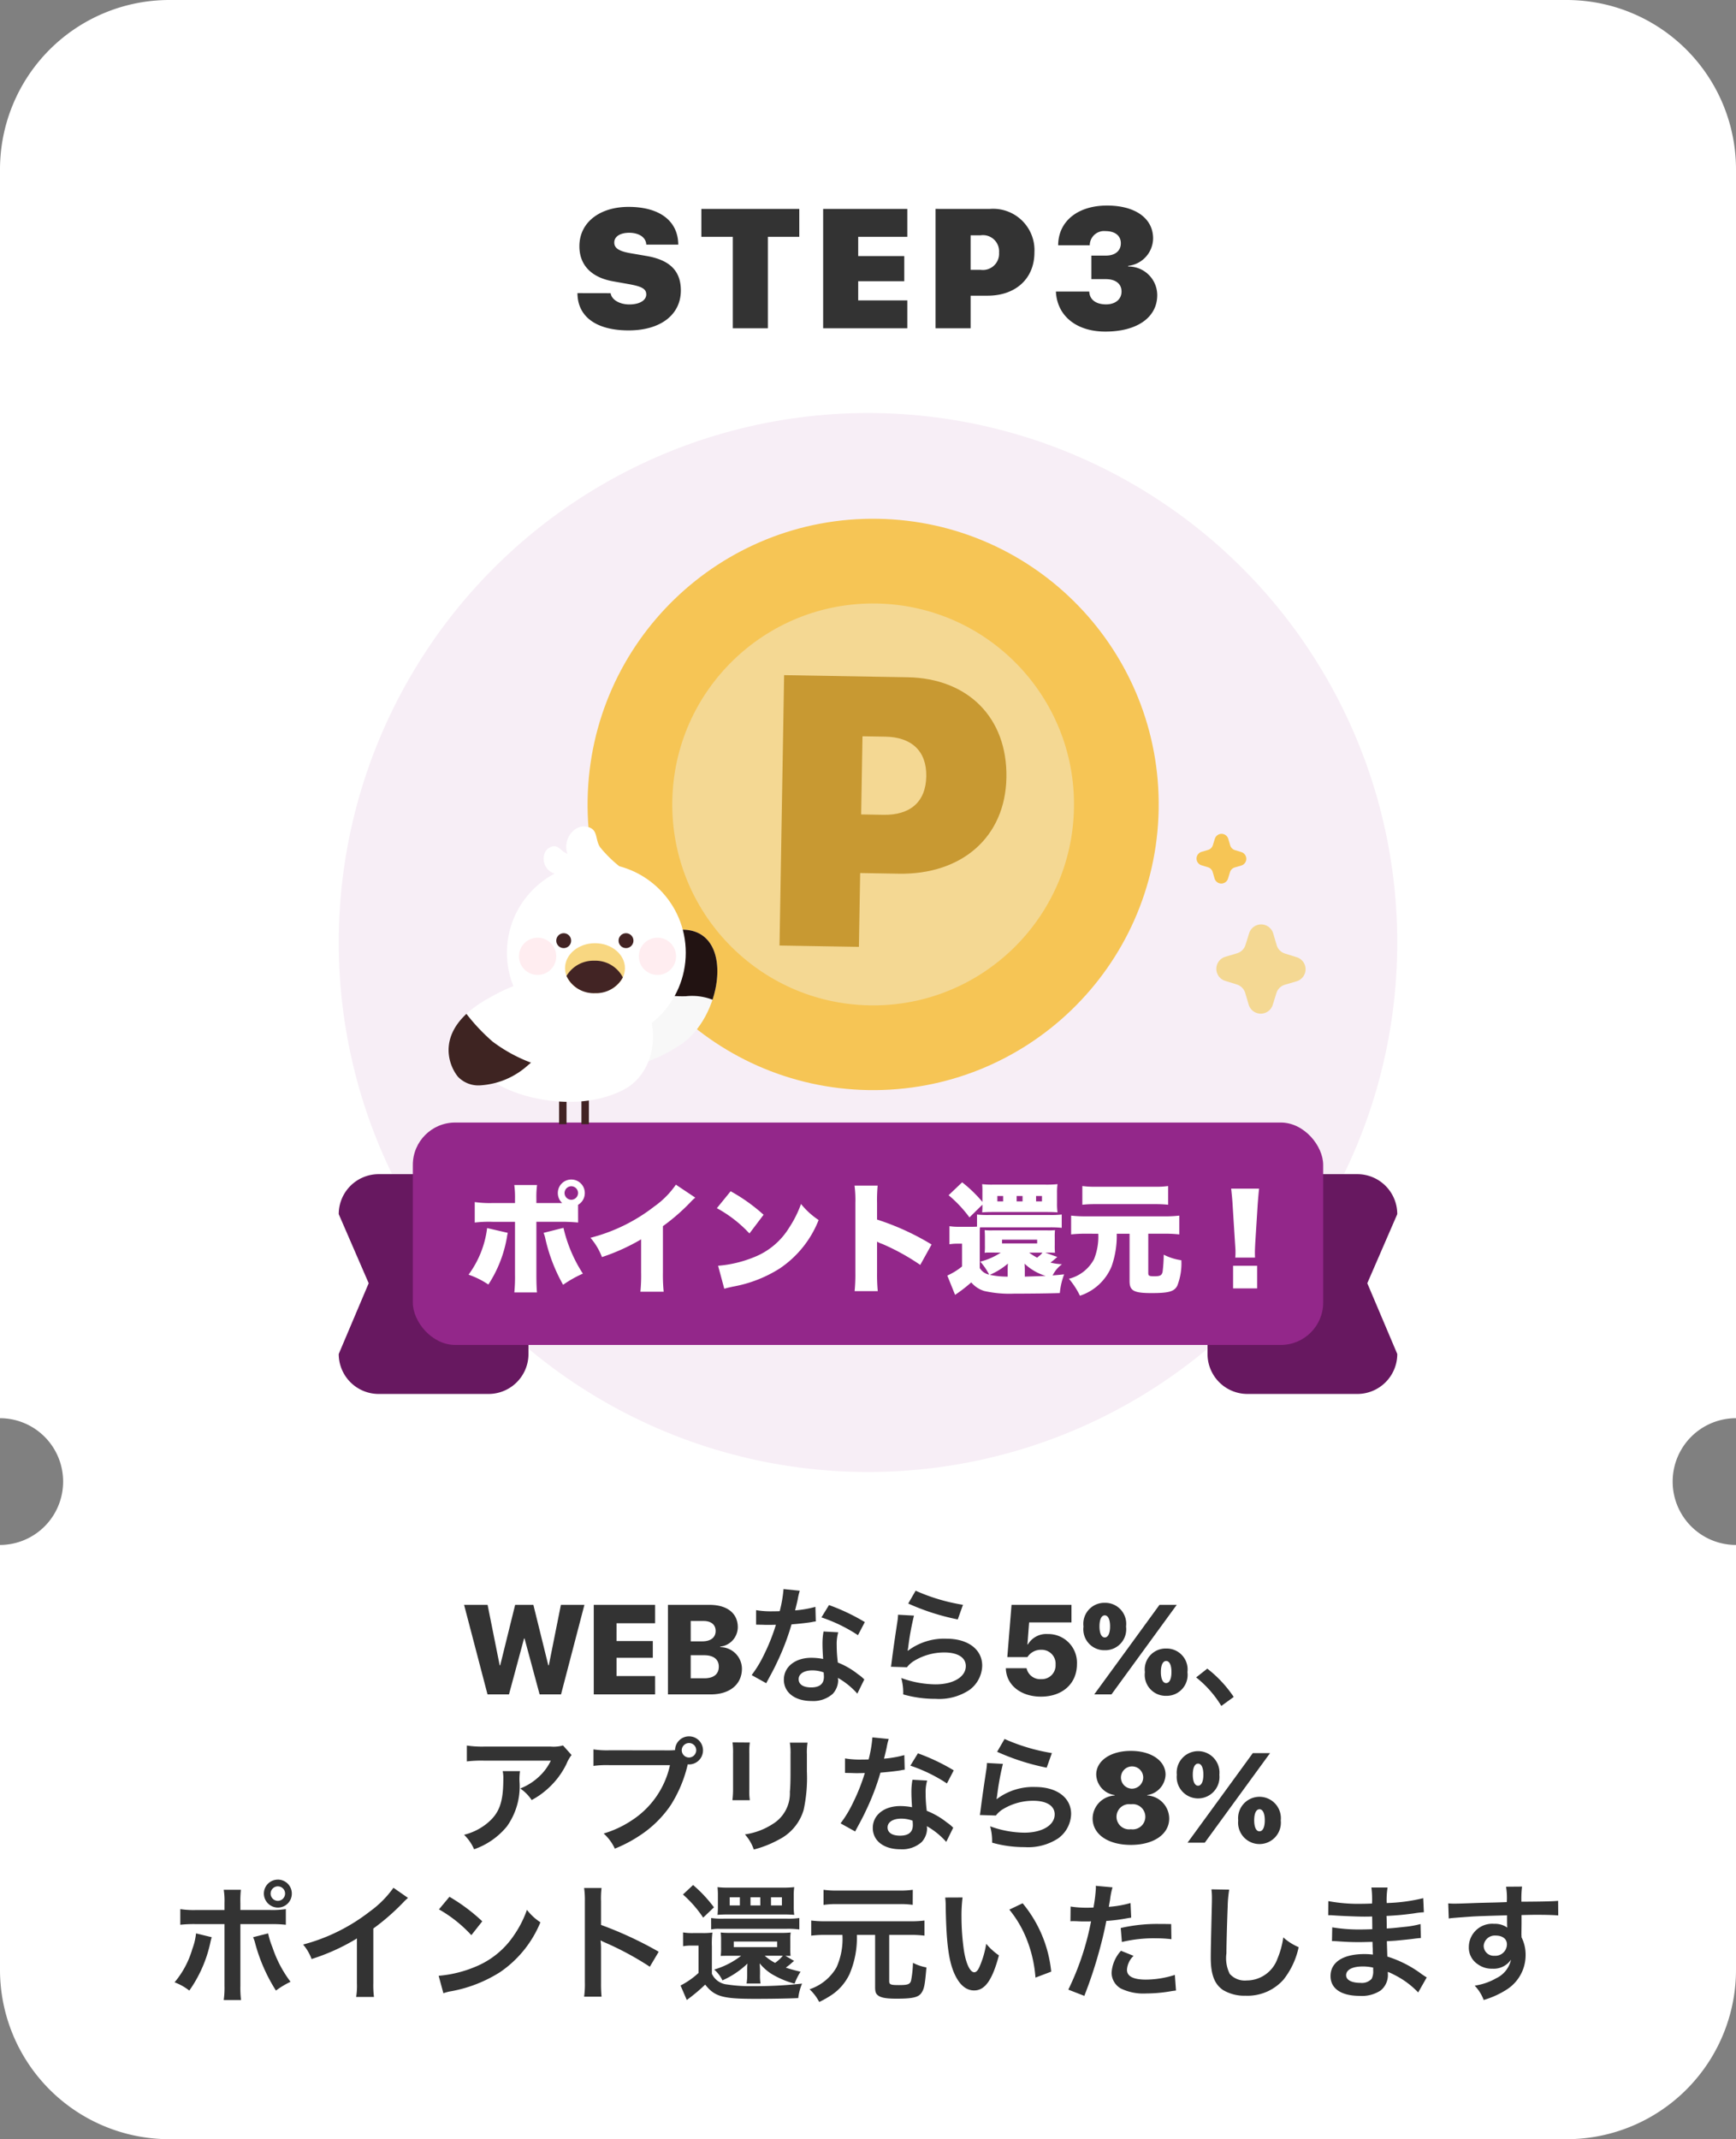
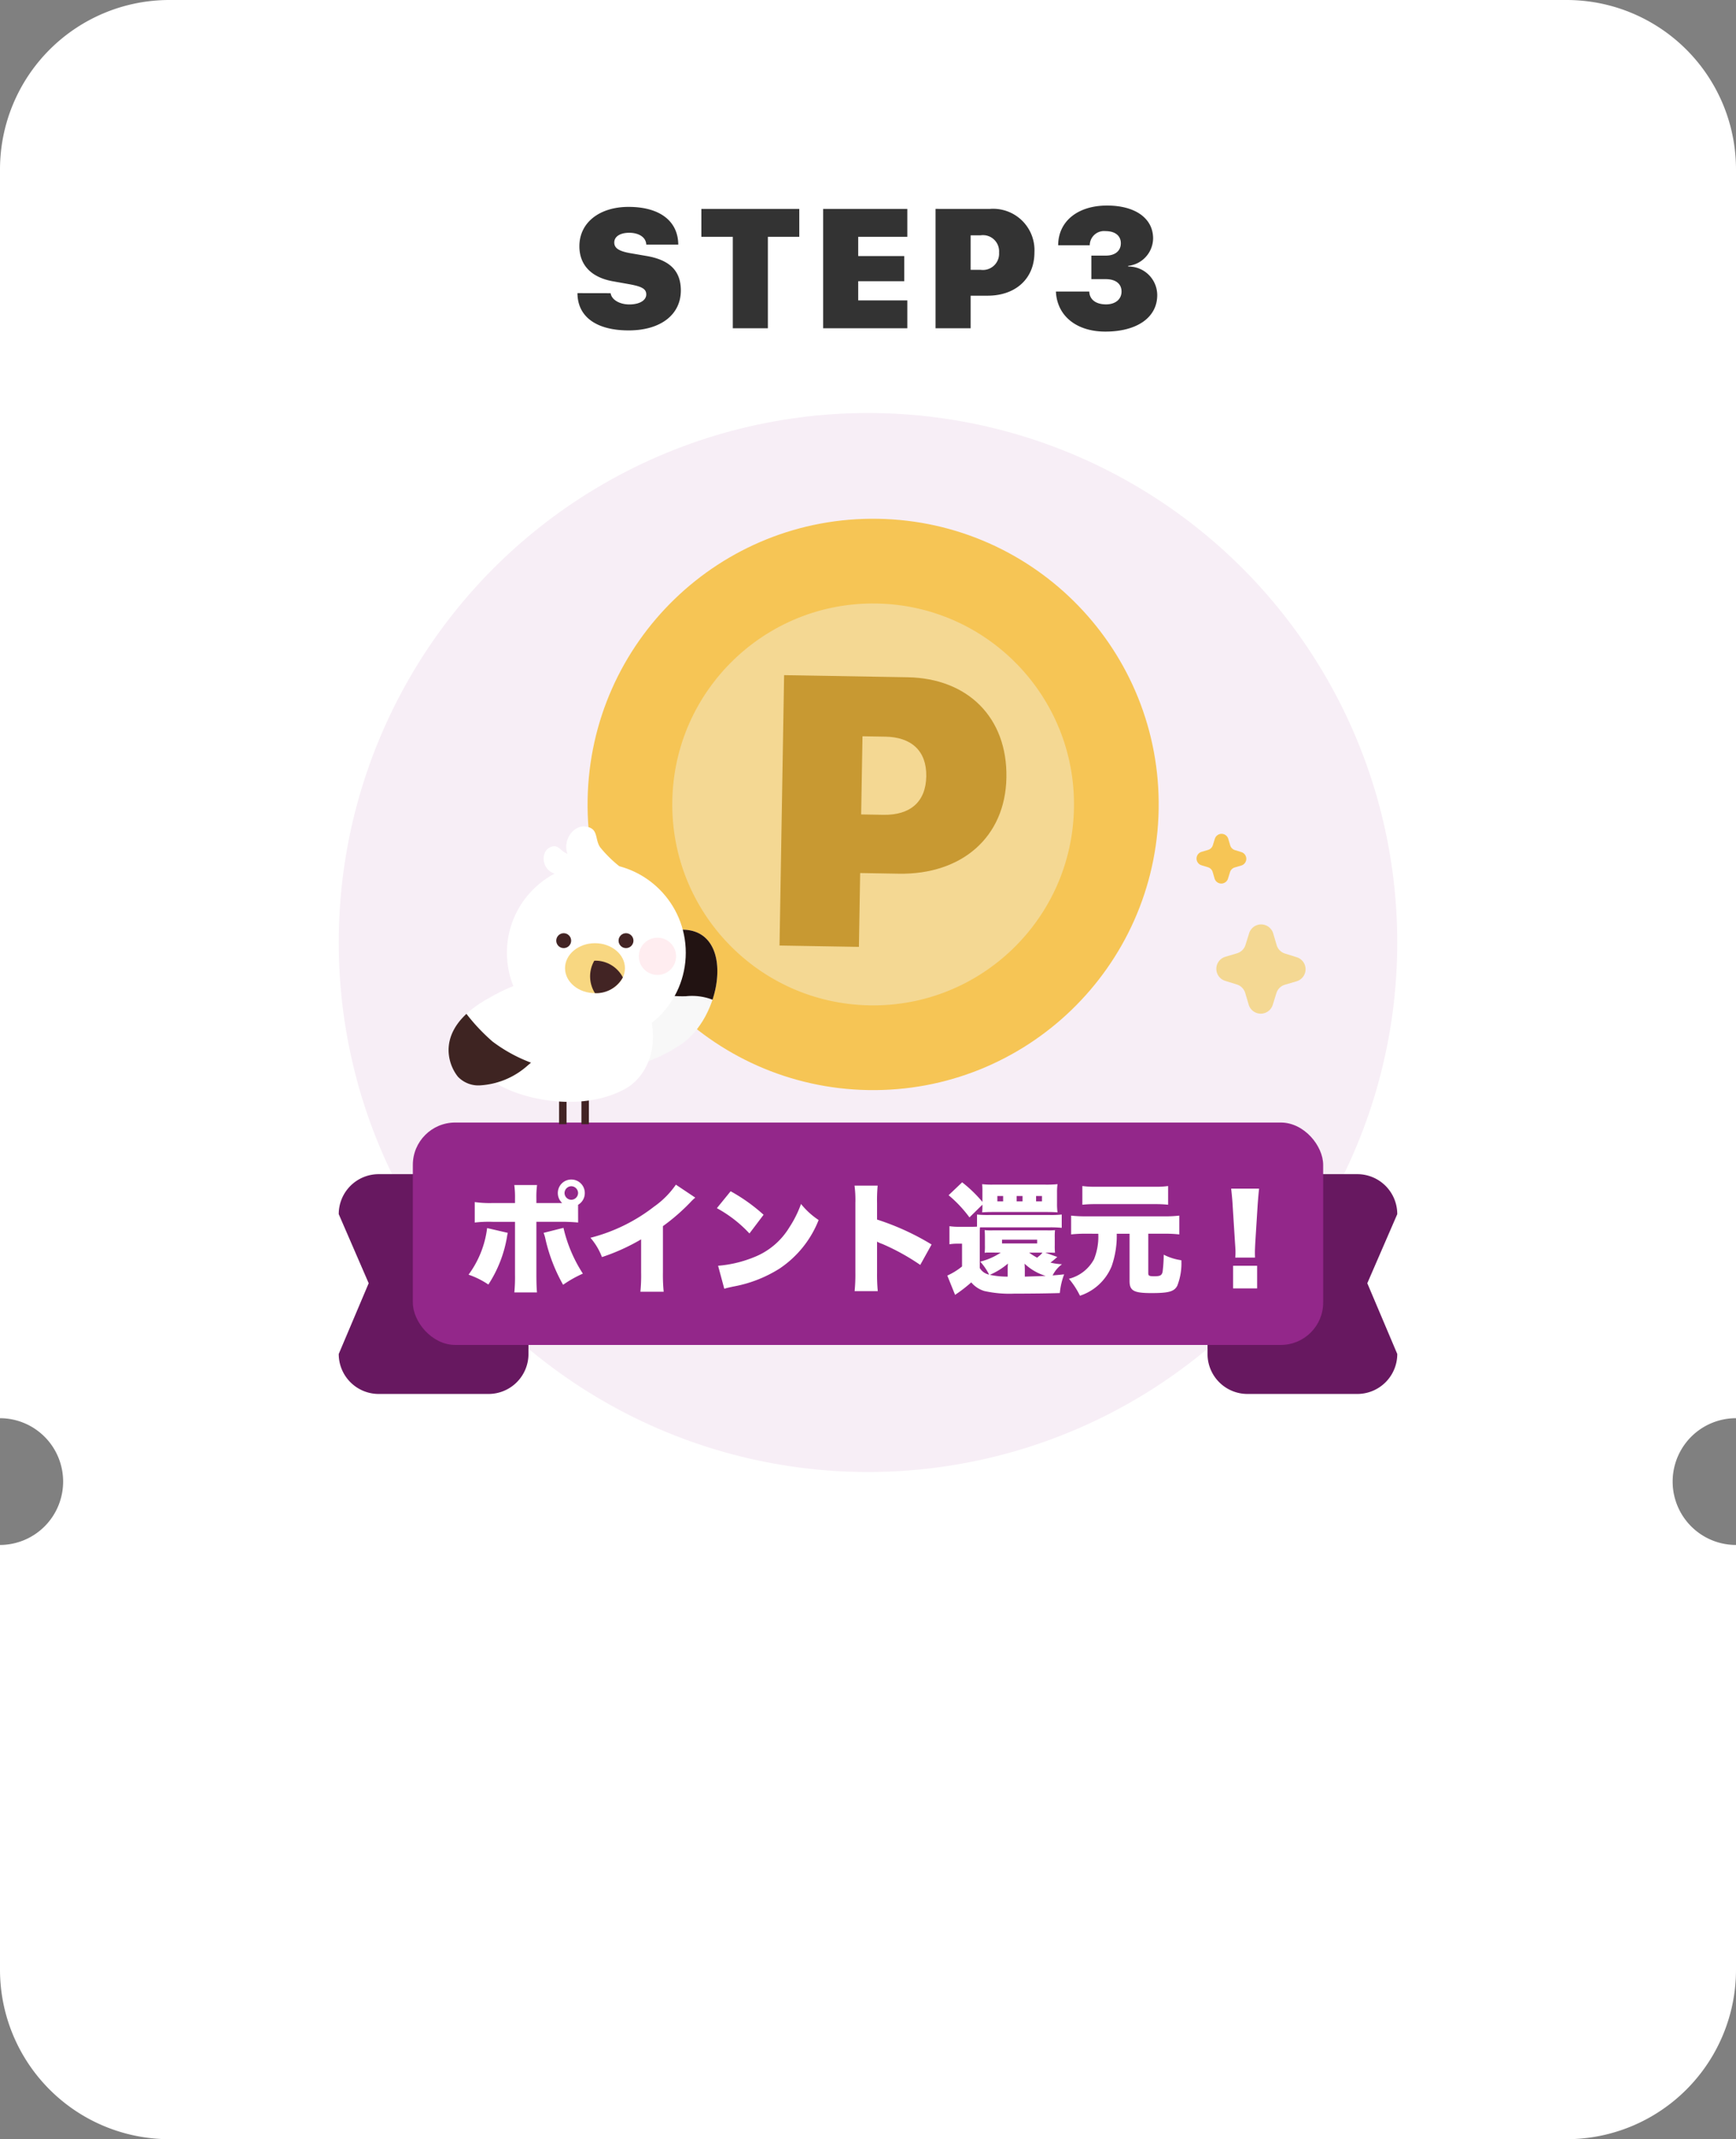
<svg xmlns="http://www.w3.org/2000/svg" width="164" height="202" viewBox="0 0 164 202">
  <rect x="0" y="0" width="164" height="202" fill="#808080" stroke="none" />
  <g transform="translate(-5759 -247)">
    <path d="M148,202H16A16,16,0,0,1,0,186V145.888A5.981,5.981,0,0,0,5.963,139.9,5.981,5.981,0,0,0,0,133.918V16A16,16,0,0,1,16,0H148a16,16,0,0,1,16,16V133.918a5.985,5.985,0,0,0,0,11.97V186a16,16,0,0,1-16,16Z" transform="translate(5759 247)" fill="#fff" />
    <circle cx="50" cy="50" r="50" transform="translate(5791 286)" fill="#f7eef6" />
    <path d="M-27.447-3.32C-27.439-1.07-25.635.2-22.611.2c3,0,4.93-1.469,4.93-3.773,0-1.828-1.023-2.867-3.211-3.25l-1.547-.266c-1.07-.187-1.531-.469-1.531-1.008,0-.562.547-.922,1.414-.922.891,0,1.586.414,1.609,1.117h3.023c-.016-2.187-1.7-3.562-4.7-3.562-2.687,0-4.641,1.438-4.641,3.719,0,1.766,1.125,2.953,3.2,3.313l1.492.266c1.211.219,1.625.445,1.625.969,0,.547-.609.945-1.6.945-.891,0-1.672-.422-1.766-1.062ZM-9.46,0V-8.641h2.969v-2.633h-9.25v2.633h2.969V0ZM3.715-2.633H-.926V-4.445H3.426V-6.82H-.926v-1.82H3.715v-2.633H-4.238V0H3.715Zm2.667-8.641V0H9.694V-3.078H11.3c2.633,0,4.422-1.6,4.422-4.086a3.906,3.906,0,0,0-4.2-4.109ZM9.694-8.781h.953a1.525,1.525,0,0,1,1.734,1.625,1.534,1.534,0,0,1-1.758,1.633h-.93ZM21.1-4.641h1.359c.938,0,1.492.438,1.492,1.172s-.586,1.211-1.461,1.211c-.969,0-1.562-.461-1.586-1.211H17.752c.109,2.3,1.938,3.781,4.672,3.781,2.992,0,4.9-1.336,4.9-3.445a2.709,2.709,0,0,0-2.742-2.7v-.062a2.646,2.646,0,0,0,2.352-2.586c0-1.906-1.687-3.109-4.352-3.109-2.773,0-4.609,1.492-4.617,3.75h2.984a1.351,1.351,0,0,1,1.492-1.336c.906,0,1.445.438,1.445,1.148s-.539,1.164-1.406,1.164H21.1Z" transform="translate(5841 278)" fill="#333" />
-     <path d="M-32.493-5.279h.047L-31.022,0H-29l2.209-8.455h-2.221l-1.143,5.713H-30.2l-1.412-5.713h-1.723l-1.412,5.713h-.047l-1.143-5.713h-2.221L-35.944,0h2.027Zm12.381,3.545h-3.645V-3.457h3.428V-5.039h-3.428V-6.721h3.645V-8.455h-5.795V0h5.795ZM-14.862,0c1.811,0,2.953-.955,2.953-2.437a2.058,2.058,0,0,0-2.045-2.027v-.047A1.864,1.864,0,0,0-12.3-6.346c0-1.307-1-2.109-2.666-2.109H-18.9V0Zm-1.887-6.932h1.213c.721,0,1.143.352,1.143.943,0,.609-.469.979-1.248.979h-1.107Zm0,5.408V-3.7h1.266c.885,0,1.389.387,1.389,1.078,0,.715-.492,1.1-1.377,1.1ZM-7.98-9.948A12.259,12.259,0,0,1-8.34-7.86c-.264.012-.468.012-.612.012a8.332,8.332,0,0,1-1.62-.108v1.368l.636.012c.252.012.324.012.48.012s.216,0,.756-.012A18.461,18.461,0,0,1-9.828-3.744a10.923,10.923,0,0,1-1.164,1.92l1.38.768c.072-.144.072-.144.228-.432.456-.84.564-1.056.84-1.644a23.034,23.034,0,0,0,1.32-3.48c.744-.06,1.476-.144,1.908-.216a2.34,2.34,0,0,1,.384-.06l-.036-1.38a10.293,10.293,0,0,1-1.92.336c.132-.528.192-.768.252-1.056a6.007,6.007,0,0,1,.192-.8ZM-.3-6.828A18.943,18.943,0,0,0-3.684-8.436L-4.4-7.272A14.687,14.687,0,0,1-.948-5.592ZM-.348-1.416a2.149,2.149,0,0,1-.18-.168,4.425,4.425,0,0,0-.42-.324,7.5,7.5,0,0,0-1.9-1.1,12.741,12.741,0,0,1-.108-1.644,4,4,0,0,1,.144-1.212L-4.2-5.94a6.365,6.365,0,0,0-.1,1.212c0,.36.024.828.06,1.38a5.96,5.96,0,0,0-1.116-.108c-1.524,0-2.592.852-2.592,2.064S-6.912.624-5.328.624A2.77,2.77,0,0,0-3.336-.048,1.918,1.918,0,0,0-2.82-1.32c0-.048-.012-.132-.024-.24A7.258,7.258,0,0,1-1.008-.072Zm-3.84-.66s.024.288.024.408C-4.164-1-4.56-.66-5.376-.66c-.744,0-1.176-.288-1.176-.78s.5-.828,1.284-.828A3.025,3.025,0,0,1-4.188-2.076ZM3.8-8.58a21.72,21.72,0,0,0,4.68,1.5l.492-1.38A18,18,0,0,1,4.5-9.792Zm-.96,1.056a4.9,4.9,0,0,1-.072.7c-.216,1.416-.408,2.748-.5,3.492-.06.456-.06.5-.1.72l1.512.048a2.612,2.612,0,0,1,.54-.516A5.461,5.461,0,0,1,7.212-3.96c1.272,0,2.028.48,2.028,1.284,0,1.02-1.176,1.728-2.868,1.728a9.687,9.687,0,0,1-3.228-.6A5.325,5.325,0,0,1,3.324,0a11.034,11.034,0,0,0,3.06.42A5.184,5.184,0,0,0,9.552-.4a2.922,2.922,0,0,0,1.236-2.316c0-1.536-1.344-2.544-3.384-2.544a5.687,5.687,0,0,0-3.636,1.14L3.744-4.14c.036-.18.036-.18.06-.348a25.392,25.392,0,0,1,.54-2.952ZM16.339.211c2.033,0,3.4-1.23,3.4-3.07A2.708,2.708,0,0,0,16.978-5.7a2.012,2.012,0,0,0-1.875.984h-.041L15.22-6.8h4V-8.455h-5.66l-.4,4.934h1.9a1.5,1.5,0,0,1,1.307-.691,1.312,1.312,0,0,1,1.354,1.406,1.3,1.3,0,0,1-1.359,1.365,1.316,1.316,0,0,1-1.383-1.031H13.022C13.052-.9,14.423.211,16.339.211ZM24.378-6.41a1.982,1.982,0,0,0-2.01-2.238,1.982,1.982,0,0,0-2.01,2.238,1.979,1.979,0,0,0,2.01,2.238A1.979,1.979,0,0,0,24.378-6.41Zm-2.01,1.031c-.311,0-.5-.387-.5-1.043s.188-1.043.5-1.043.5.387.5,1.043S22.679-5.379,22.368-5.379ZM23,0l2.965-4.066,3.2-4.389H27.536L24.665-4.512,21.372,0Zm7.178-2.1a1.977,1.977,0,0,0-2.01-2.232A1.977,1.977,0,0,0,26.159-2.1,1.979,1.979,0,0,0,28.169.135,1.979,1.979,0,0,0,30.179-2.1Zm-2.01,1.031c-.311,0-.5-.387-.5-1.043s.188-1.043.5-1.043.5.387.5,1.043S28.479-1.072,28.169-1.072Zm3.885-1.365A11.376,11.376,0,0,1,34.55.24l-1.172.85A10.088,10.088,0,0,0,31-1.605ZM-28.812,4.82a3.3,3.3,0,0,1-1.164.108H-36.24a9.567,9.567,0,0,1-1.656-.1v1.5a11.535,11.535,0,0,1,1.632-.072h6.3A4.976,4.976,0,0,1-31.1,7.784a5.565,5.565,0,0,1-1.752,1.1,4.056,4.056,0,0,1,1.08,1.092,7.506,7.506,0,0,0,1.44-1,7.615,7.615,0,0,0,1.848-2.412,3.335,3.335,0,0,1,.48-.84Zm-5.7,2.424a3.039,3.039,0,0,1,.06.72c0,2.268-.384,3.3-1.608,4.272a5.533,5.533,0,0,1-2.1,1.02,4.236,4.236,0,0,1,.948,1.368,6.934,6.934,0,0,0,3.1-2.16,6.5,6.5,0,0,0,1.188-4.248,5.509,5.509,0,0,1,.048-.972ZM-24.4,5.276a8.452,8.452,0,0,1-1.536-.084v1.56A9.526,9.526,0,0,1-24.42,6.68h5.712a8.314,8.314,0,0,1-3.636,5.232,9.763,9.763,0,0,1-2.628,1.224,4.416,4.416,0,0,1,1.056,1.428,12.783,12.783,0,0,0,2.28-1.188,10.465,10.465,0,0,0,2.988-2.9A12.358,12.358,0,0,0-17.028,6.6a.793.793,0,0,0,.132.012,1.324,1.324,0,0,0,1.308-1.332,1.316,1.316,0,0,0-1.32-1.32,1.319,1.319,0,0,0-1.32,1.3,6.522,6.522,0,0,1-.66.024Zm7.488-.684a.676.676,0,0,1,.684.684.692.692,0,0,1-.684.684.692.692,0,0,1-.684-.684A.692.692,0,0,1-16.908,4.592Zm4.116-.06a7.576,7.576,0,0,1,.048,1.08v3.3a8.654,8.654,0,0,1-.06,1.08h1.644a5.793,5.793,0,0,1-.048-1.056V5.624a6.1,6.1,0,0,1,.048-1.08Zm5.412.024A6.319,6.319,0,0,1-7.32,5.7V7.2c0,.96-.012,1.488-.06,2a3.393,3.393,0,0,1-1.656,3.06,6.473,6.473,0,0,1-2.592.96,4.1,4.1,0,0,1,.84,1.428,10.15,10.15,0,0,0,2.34-.924,4.6,4.6,0,0,0,2.364-2.8,14.174,14.174,0,0,0,.312-3.636V5.672a5.692,5.692,0,0,1,.06-1.116Zm7.8-.5A12.259,12.259,0,0,1,.06,6.14c-.264.012-.468.012-.612.012a8.332,8.332,0,0,1-1.62-.108V7.412l.636.012c.252.012.324.012.48.012s.216,0,.756-.012a18.461,18.461,0,0,1-1.128,2.832,10.923,10.923,0,0,1-1.164,1.92l1.38.768c.072-.144.072-.144.228-.432.456-.84.564-1.056.84-1.644a23.034,23.034,0,0,0,1.32-3.48c.744-.06,1.476-.144,1.908-.216a2.34,2.34,0,0,1,.384-.06l-.036-1.38a10.293,10.293,0,0,1-1.92.336c.132-.528.192-.768.252-1.056a6.007,6.007,0,0,1,.192-.8ZM8.1,7.172A18.943,18.943,0,0,0,4.716,5.564L4,6.728a14.687,14.687,0,0,1,3.456,1.68Zm-.048,5.412a2.148,2.148,0,0,1-.18-.168,4.425,4.425,0,0,0-.42-.324,7.5,7.5,0,0,0-1.9-1.1,12.741,12.741,0,0,1-.108-1.644,4,4,0,0,1,.144-1.212L4.2,8.06a6.365,6.365,0,0,0-.1,1.212c0,.36.024.828.06,1.38a5.96,5.96,0,0,0-1.116-.108c-1.524,0-2.592.852-2.592,2.064s1.032,2.016,2.616,2.016a2.77,2.77,0,0,0,1.992-.672A1.918,1.918,0,0,0,5.58,12.68c0-.048-.012-.132-.024-.24a7.258,7.258,0,0,1,1.836,1.488Zm-3.84-.66s.024.288.024.408c0,.672-.4,1.008-1.212,1.008-.744,0-1.176-.288-1.176-.78s.5-.828,1.284-.828A3.025,3.025,0,0,1,4.212,11.924ZM12.2,5.42a21.72,21.72,0,0,0,4.68,1.5l.492-1.38A18,18,0,0,1,12.9,4.208Zm-.96,1.056a4.9,4.9,0,0,1-.072.7c-.216,1.416-.408,2.748-.5,3.492-.06.456-.06.5-.1.72l1.512.048a2.612,2.612,0,0,1,.54-.516,5.461,5.461,0,0,1,2.988-.876c1.272,0,2.028.48,2.028,1.284,0,1.02-1.176,1.728-2.868,1.728a9.687,9.687,0,0,1-3.228-.6A5.325,5.325,0,0,1,11.724,14a11.034,11.034,0,0,0,3.06.42,5.184,5.184,0,0,0,3.168-.816,2.922,2.922,0,0,0,1.236-2.316c0-1.536-1.344-2.544-3.384-2.544a5.687,5.687,0,0,0-3.636,1.14l-.024-.024c.036-.18.036-.18.06-.348a25.392,25.392,0,0,1,.54-2.952Zm13.594,7.735c2.162,0,3.621-1.008,3.621-2.5a2.2,2.2,0,0,0-2.074-2.168V9.506a2.018,2.018,0,0,0,1.729-1.928c0-1.3-1.336-2.244-3.275-2.244s-3.275.943-3.275,2.238A2.02,2.02,0,0,0,23.3,9.506v.041a2.2,2.2,0,0,0-2.08,2.162C21.223,13.2,22.652,14.211,24.838,14.211Zm0-1.477a1.192,1.192,0,1,1,0-2.361,1.193,1.193,0,1,1,0,2.361Zm0-3.838A1.052,1.052,0,1,1,26,7.854,1.074,1.074,0,0,1,24.838,8.9ZM33.193,7.59a2.021,2.021,0,1,0-4.02,0,2.021,2.021,0,1,0,4.02,0Zm-2.01,1.031c-.311,0-.5-.387-.5-1.043s.188-1.043.5-1.043.5.387.5,1.043S31.494,8.621,31.184,8.621ZM31.816,14l2.965-4.066,3.2-4.389H36.352L33.48,9.488,30.188,14Zm7.178-2.1a2.021,2.021,0,1,0-4.02,0,2.021,2.021,0,1,0,4.02,0Zm-2.01,1.031c-.311,0-.5-.387-.5-1.043s.188-1.043.5-1.043.5.387.5,1.043S37.295,12.928,36.984,12.928Zm-97.776,7.428h-2.64a8.375,8.375,0,0,1-1.536-.084v1.476a11.891,11.891,0,0,1,1.512-.06h2.664V27.5a8.331,8.331,0,0,1-.072,1.356h1.632a10.227,10.227,0,0,1-.06-1.344v-5.82h2.772a11.99,11.99,0,0,1,1.524.06V20.272a8.446,8.446,0,0,1-1.548.084h-2.748V19.72a9.924,9.924,0,0,1,.048-1.272h-1.62a6.637,6.637,0,0,1,.072,1.236Zm-2.688,2.208a5.9,5.9,0,0,1-.348,1.464,8.6,8.6,0,0,1-1.68,3.156,5.234,5.234,0,0,1,1.392.78A12.358,12.358,0,0,0-62.1,23.3c.048-.216.06-.228.1-.372Zm5.388.36a3.07,3.07,0,0,1,.192.552,16.017,16.017,0,0,0,1.968,4.488,7.935,7.935,0,0,1,1.38-.828,11.271,11.271,0,0,1-1.7-3.228,8.38,8.38,0,0,1-.42-1.344Zm2.34-5.436a1.316,1.316,0,0,0-1.32,1.32,1.332,1.332,0,0,0,1.32,1.32,1.316,1.316,0,0,0,1.32-1.32A1.316,1.316,0,0,0-55.752,17.488Zm0,.636a.676.676,0,0,1,.684.684.692.692,0,0,1-.684.684.692.692,0,0,1-.684-.684A.692.692,0,0,1-55.752,18.124Zm10.92.132A9.6,9.6,0,0,1-47.064,20.5a17.525,17.525,0,0,1-6.3,3.12,4.514,4.514,0,0,1,.8,1.368,19.443,19.443,0,0,0,4.284-1.944v4.224a6.75,6.75,0,0,1-.072,1.3h1.68a9.078,9.078,0,0,1-.06-1.332V22.108A21.22,21.22,0,0,0-43.9,19.636a4.943,4.943,0,0,1,.444-.42Zm4.3,2.04a12.6,12.6,0,0,1,3.06,2.436l1.032-1.308a17,17,0,0,0-3.1-2.316Zm.42,7.92a4.248,4.248,0,0,1,.792-.2,12.962,12.962,0,0,0,4.572-1.8,10.532,10.532,0,0,0,3.8-4.7,5.175,5.175,0,0,1-1.272-1.176,10.02,10.02,0,0,1-1.224,2.4,8.017,8.017,0,0,1-3.564,2.94,11.434,11.434,0,0,1-3.552.888Zm14.94.324a13.192,13.192,0,0,1-.048-1.332V24.04a6.2,6.2,0,0,0-.048-.816,3.877,3.877,0,0,0,.408.2,28.391,28.391,0,0,1,4.248,2.292l.84-1.416a35.255,35.255,0,0,0-5.448-2.532V19.54a8.044,8.044,0,0,1,.048-1.26H-26.82a7.713,7.713,0,0,1,.072,1.224V27.2a8.084,8.084,0,0,1-.072,1.344Zm17.364-3.864c.252.012.252.012.492.012a6.659,6.659,0,0,1-.024-.756v-.708a4.23,4.23,0,0,1,.036-.744,7.16,7.16,0,0,1-.828.036h-4.956a6.744,6.744,0,0,1-.828-.036,5.994,5.994,0,0,1,.036.744v.7a5.3,5.3,0,0,1-.036.768c.3-.012.336-.012.828-.012h1.1a7.637,7.637,0,0,1-2.544,1.3,3.087,3.087,0,0,1,.78,1.02,8.228,8.228,0,0,0,2.364-1.584c-.024.312-.024.444-.024.684v.336a5.16,5.16,0,0,1-.06.864h1.32a4.215,4.215,0,0,1-.048-.852v-.324c0-.228-.012-.444-.036-.732a4.757,4.757,0,0,0,1.1.984,8.428,8.428,0,0,0,2.2.936,5.813,5.813,0,0,1,.564-1.128c-.744-.18-1.02-.264-1.392-.384.312-.24.372-.276.444-.348.144-.132.216-.192.336-.288Zm-.24,0a3.492,3.492,0,0,1-.732.672,4.725,4.725,0,0,1-.972-.672Zm-4.632-1.344h4.1v.528h-4.1Zm-4.8-4.44a11.134,11.134,0,0,1,1.908,2.184l1.02-.972A12.713,12.713,0,0,0-16.524,18Zm.012,4.884a4.453,4.453,0,0,1,.8-.06h.66V26.3a7.519,7.519,0,0,1-1.7,1.188l.588,1.368a16.814,16.814,0,0,0,1.74-1.452c.888,1.128,1.644,1.344,4.692,1.344,1.44,0,3.072-.024,4.1-.072a4.876,4.876,0,0,1,.36-1.368,38.777,38.777,0,0,1-4.632.24,14.3,14.3,0,0,1-2.448-.156,1.772,1.772,0,0,1-1.44-1.008V23.788a8.589,8.589,0,0,1,.048-1.3,6.31,6.31,0,0,1-.912.048h-.9a5.367,5.367,0,0,1-.96-.06Zm4.236-5.532a7.333,7.333,0,0,1-.984-.048,7.257,7.257,0,0,1,.036.78V20a7.362,7.362,0,0,1-.036.816c.288-.024.624-.036.96-.036h5.328c.348,0,.648.012.96.036a5.506,5.506,0,0,1-.048-.864v-.924a5.494,5.494,0,0,1,.048-.828,9.3,9.3,0,0,1-1.1.048Zm1.128,1.68h-.96v-.768h.96Zm1.932,0H-11.1v-.768h.924Zm1.008,0v-.768h1.032v.768Zm-5.652,2.268a3.236,3.236,0,0,1,.768-.06H-7.7a8.239,8.239,0,0,1,1.212.06v-1.08a7.294,7.294,0,0,1-1.212.06H-13.62a7.038,7.038,0,0,1-1.2-.06Zm12.4.516a6.515,6.515,0,0,1-.564,3.072A4.613,4.613,0,0,1-5.52,27.844a4.517,4.517,0,0,1,.912,1.2,9.188,9.188,0,0,0,1.272-.732,4.894,4.894,0,0,0,1.584-1.884,8.66,8.66,0,0,0,.7-3.72H.672V27.64c0,.4.06.612.24.756.276.24.78.336,1.776.336,1.56,0,2.112-.132,2.388-.588.24-.384.3-.708.444-2.364a4.434,4.434,0,0,1-1.272-.432,10.106,10.106,0,0,1-.18,1.68c-.1.348-.312.42-1.14.42-.792,0-.924-.048-.924-.372V22.708h2a10.727,10.727,0,0,1,1.332.072V21.352a10.071,10.071,0,0,1-1.332.072H-4.02a10.53,10.53,0,0,1-1.344-.072V22.78a10.663,10.663,0,0,1,1.344-.072Zm6.648-4.26a7.956,7.956,0,0,1-1.248.072H-2.94a8.239,8.239,0,0,1-1.26-.072v1.428A7.924,7.924,0,0,1-2.976,19.8H3a8.141,8.141,0,0,1,1.224.072Zm3.06.732a5.734,5.734,0,0,1,.048.768c.048,3.324.264,5.064.756,6.264.48,1.152,1.128,1.74,1.932,1.74,1.02,0,1.716-.972,2.34-3.312a5.923,5.923,0,0,1-1.2-1.092,8.847,8.847,0,0,1-.636,2.172c-.144.336-.312.516-.492.516-.384,0-.768-.768-.972-2.016A22.456,22.456,0,0,1,8.832,21a13.95,13.95,0,0,1,.1-1.824Zm6.06,1.14a10.474,10.474,0,0,1,1.7,2.952,12.165,12.165,0,0,1,.768,3.468l1.488-.564a11.964,11.964,0,0,0-2.7-6.456Zm5.772,1.1a1.792,1.792,0,0,1,.228-.012c.1,0,.264,0,.48.012s.324.012.384.012h.7a1.016,1.016,0,0,0,.156-.012,25.638,25.638,0,0,1-2.148,6.456l1.512.588A40.684,40.684,0,0,0,21.768,24.5c.312-1.092.612-2.364.744-3.108a16.359,16.359,0,0,0,1.968-.252c.288-.048.288-.048.384-.06L24.8,19.7a9.959,9.959,0,0,1-2.052.36c.048-.276.06-.348.12-.684A6.819,6.819,0,0,1,23.1,18.22l-1.584-.144a1.628,1.628,0,0,1,.012.216,14.565,14.565,0,0,1-.228,1.836c-.276.012-.408.012-.552.012a9.547,9.547,0,0,1-1.608-.108Zm9.516.264c-.756-.012-.864-.012-1.188-.012a15.4,15.4,0,0,0-3.576.384l.108,1.32a12.951,12.951,0,0,1,3.168-.348,12.492,12.492,0,0,1,1.512.084ZM23.9,24.208a3.384,3.384,0,0,0-.888,2.076,1.734,1.734,0,0,0,.852,1.476,4.873,4.873,0,0,0,2.412.48,13.965,13.965,0,0,0,2.232-.192c.276-.048.372-.06.588-.084l-.108-1.476a9.184,9.184,0,0,1-2.724.444c-1.2,0-1.8-.312-1.8-.924a1.991,1.991,0,0,1,.624-1.32Zm8.544-5.8a5.968,5.968,0,0,1,.048.816c0,.168,0,.42-.012.78-.072,3.012-.1,4.212-.1,4.836,0,1.608.348,2.532,1.176,3.084a3.912,3.912,0,0,0,2.1.528,4.542,4.542,0,0,0,3.6-1.524,7.392,7.392,0,0,0,1.428-3.06,5.182,5.182,0,0,1-1.452-.924,8.045,8.045,0,0,1-.552,2.016,3.088,3.088,0,0,1-2.9,2.052,1.9,1.9,0,0,1-1.608-.624,3.335,3.335,0,0,1-.312-1.932c0-.852.072-3.288.12-4.4a10.97,10.97,0,0,1,.144-1.62Zm20.34,8.316c-.168-.1-.228-.144-.432-.276a10.733,10.733,0,0,0-3.288-1.692c-.012-.288-.012-.288-.048-1.452.468-.024.648-.036.816-.048.9-.084,1.44-.144,1.62-.168.276-.036.576-.072.78-.084l-.036-1.32a8.881,8.881,0,0,1-1.488.264c-1.1.12-1.1.12-1.7.156C49,21.364,49,21.22,48.984,20.92c1.056-.06,1.524-.1,2.58-.24a7.506,7.506,0,0,1,.948-.108l-.06-1.332A16.235,16.235,0,0,1,49,19.7a7.439,7.439,0,0,1,.084-1.464H47.556a8.562,8.562,0,0,1,.06,1.512c-.3.012-.708.024-.9.024a15.779,15.779,0,0,1-3.228-.252l-.012,1.332h.192c.036,0,.132,0,.264.012.8.06,2.352.12,2.94.12.18,0,.372,0,.756-.012.012.684.012,1.092.012,1.2-.336.012-.744.024-.984.024a15.474,15.474,0,0,1-2.8-.2l-.024,1.3c.18,0,.3,0,.456.012,1,.072,1.44.084,2.172.084.252,0,.624-.012,1.2-.024.012.48.012.48.024.648v.264a2.312,2.312,0,0,1,.012.288,6.27,6.27,0,0,0-.8-.048c-2.016,0-3.2.768-3.2,2.076,0,1.188,1.008,1.872,2.76,1.872a3.2,3.2,0,0,0,1.98-.516,1.872,1.872,0,0,0,.672-1.62v-.132a5.34,5.34,0,0,1,.648.3,8.1,8.1,0,0,1,2.22,1.644ZM47.724,25.8v.288a1.521,1.521,0,0,1-.144.768,1.246,1.246,0,0,1-1.044.384c-.852,0-1.368-.276-1.368-.72,0-.516.588-.828,1.56-.828A4.212,4.212,0,0,1,47.724,25.8ZM61.74,21.616v-.78c.948-.024,1.164-.024,1.452-.024,1,0,1.572.024,2.016.06l-.012-1.38c-.444.048-1.38.072-3.468.084a9.434,9.434,0,0,1,.06-1.428l-1.512.012a6.511,6.511,0,0,1,.072,1.452c-.624.024-.624.024-1.02.036-.984.024-1.1.024-1.884.048-1.548.06-1.74.06-2.04.06a5.226,5.226,0,0,1-.588-.024l.048,1.428c.324-.048.324-.048,2.136-.18.528-.036,1.656-.072,3.372-.12,0,.324,0,1,.012,1.02a.494.494,0,0,0,.012.144,2.005,2.005,0,0,0-1.248-.36,2.209,2.209,0,0,0-2.388,2.184,1.875,1.875,0,0,0,.828,1.62,2.211,2.211,0,0,0,1.392.432,1.977,1.977,0,0,0,1.764-.852A2.526,2.526,0,0,1,59.352,26.8a5.663,5.663,0,0,1-2.04.7,3.938,3.938,0,0,1,.852,1.356,8.389,8.389,0,0,0,2.172-.984,3.85,3.85,0,0,0,1.788-3.24,3.652,3.652,0,0,0-.384-1.692c0-.144-.012-.24-.012-.288ZM60.36,23.6a1.093,1.093,0,0,1-1.176,1.08.947.947,0,0,1-1.02-.948,1.051,1.051,0,0,1,1.116-.96C59.94,22.768,60.36,23.092,60.36,23.6Z" transform="translate(5841 407)" fill="#333" />
    <g transform="matrix(1, 0.017, -0.017, 1, 5818.903, 299.598)">
      <ellipse cx="22.973" cy="22.973" rx="22.973" ry="22.973" transform="translate(0 0)" fill="#f4d893" stroke="#f6c555" stroke-width="8" />
      <path d="M0,0V25.53H7.5V18.559h3.645c5.962,0,10.014-3.627,10.014-9.253C21.16,3.627,17.338,0,11.659,0ZM7.5,5.644H9.66c2.442,0,3.928,1.256,3.928,3.68,0,2.442-1.486,3.7-3.981,3.7H7.5Z" transform="translate(14.358 10.912)" fill="#c89932" />
    </g>
    <g transform="translate(5791 353.157)">
      <path d="M14.151,0H3.774A3.774,3.774,0,0,0,0,3.774V16.981a3.774,3.774,0,0,0,3.774,3.774H14.151a3.774,3.774,0,0,0,3.774-3.774L15.094,10.3l2.83-6.522A3.774,3.774,0,0,0,14.151,0Z" transform="translate(82.075 4.717)" fill="#671860" />
      <path d="M3.774,0H14.151a3.774,3.774,0,0,1,3.774,3.774V16.981a3.774,3.774,0,0,1-3.774,3.774H3.774A3.774,3.774,0,0,1,0,16.981L2.83,10.3,0,3.774A3.774,3.774,0,0,1,3.774,0Z" transform="translate(0 4.717)" fill="#671860" />
      <rect width="86" height="21" rx="4" transform="translate(7 -0.157)" fill="#93278a" />
      <path d="M-31.425-8.075a1.278,1.278,0,0,0,.634-1.109,1.268,1.268,0,0,0-1.268-1.279,1.271,1.271,0,0,0-1.279,1.279,1.285,1.285,0,0,0,.408.94h-2.434v-.419A8.638,8.638,0,0,1-35.3-9.943h-2.151a8.6,8.6,0,0,1,.068,1.257v.442h-2.072a9.877,9.877,0,0,1-1.732-.091V-6.4a11.417,11.417,0,0,1,1.709-.068h2.094v4.947A15.349,15.349,0,0,1-37.447.2h2.14c-.034-.328-.057-.94-.057-1.7v-4.97h2.2a16.38,16.38,0,0,1,1.743.068Zm-.634-1.755a.65.65,0,0,1,.634.645.65.65,0,0,1-.645.634.648.648,0,0,1-.634-.634A.652.652,0,0,1-32.059-9.83Zm-7.958,3.951a9.336,9.336,0,0,1-1.755,4.4A7.973,7.973,0,0,1-39.9-.547a11.823,11.823,0,0,0,1.755-4.472,3.72,3.72,0,0,1,.079-.408Zm5.332.453a2.76,2.76,0,0,1,.17.555A15.873,15.873,0,0,0-32.84-.524a10.964,10.964,0,0,1,1.868-1.053A13.514,13.514,0,0,1-32.806-5.9Zm12.5-4.551a8.307,8.307,0,0,1-2.06,2.072,16.4,16.4,0,0,1-6.011,2.943,6.079,6.079,0,0,1,1.087,1.823,19.27,19.27,0,0,0,3.7-1.675V-1.69A15.381,15.381,0,0,1-25.538.132h2.2A16.179,16.179,0,0,1-23.41-1.7V-6.06a18.976,18.976,0,0,0,2.615-2.275,4.051,4.051,0,0,1,.442-.419Zm3.872,2.219A12.09,12.09,0,0,1-15.236-5.37L-13.9-7.136a16.515,16.515,0,0,0-3.113-2.219Zm.7,7.608c.306-.091.374-.1.815-.2a12.274,12.274,0,0,0,4.4-1.7A9.86,9.86,0,0,0-8.7-6.638a7.309,7.309,0,0,1-1.664-1.517,10.422,10.422,0,0,1-1.109,2.219,6.808,6.808,0,0,1-3.317,2.8,11.36,11.36,0,0,1-3.408.815Zm14.5.226A16.6,16.6,0,0,1-3.18-1.656V-4.6a2.719,2.719,0,0,0,.509.226A20.984,20.984,0,0,1,.9-2.4L1.971-4.328A24.012,24.012,0,0,0-3.18-6.683V-8.234a14.638,14.638,0,0,1,.057-1.653H-5.308a10.71,10.71,0,0,1,.079,1.642v6.589A16.158,16.158,0,0,1-5.3.076ZM12.715-3.558h.215c.34,0,.442,0,.7.011a6.4,6.4,0,0,1-.023-.736v-.7a5.664,5.664,0,0,1,.023-.7,5.673,5.673,0,0,1-.713.023H7.711a5.78,5.78,0,0,1-.725-.023c.011.192.023.351.023.7v.691a6,6,0,0,1-.023.747,2.276,2.276,0,0,1,.328-.023h.408l.781.011a6.4,6.4,0,0,1-1.936.849,5.421,5.421,0,0,1,.838,1.223,1.332,1.332,0,0,1-.883-.623V-4.77c0-.7,0-.928.023-1.177H13.1a10.411,10.411,0,0,1,1.166.045V-7.158a8.846,8.846,0,0,1-1.166.045H7.439a9.4,9.4,0,0,1-1.177-.045v1.143C6.07-6,5.945-6,5.7-6H4.6a5.813,5.813,0,0,1-.94-.057v1.709a4.021,4.021,0,0,1,.713-.057h.475v2.151a6.213,6.213,0,0,1-1.392.86L4.19.427A13.526,13.526,0,0,0,5.719-.751,2.569,2.569,0,0,0,6.953.064,10.825,10.825,0,0,0,9.76.313c1.585,0,3.442-.023,4.325-.057a6.761,6.761,0,0,1,.408-1.766c-.521.057-.679.068-1.087.1a2.954,2.954,0,0,1,.883-1.053A5.6,5.6,0,0,1,13.2-2.619a7.954,7.954,0,0,0,.645-.532Zm-.272,0a1.368,1.368,0,0,1-.317.317c-.045.034-.1.091-.181.158a5.985,5.985,0,0,1-.758-.475ZM10.779-1.872c0-.226-.011-.442-.023-.645a4.986,4.986,0,0,0,1.992,1.155c-.838.034-1.291.045-1.97.068ZM9.16-1.294a7.993,7.993,0,0,1-1.687-.17A6.632,6.632,0,0,0,9.183-2.528c-.023.306-.023.374-.023.566ZM8.628-4.781h3.317v.351H8.628ZM6.771-8.087a5.88,5.88,0,0,1-.023.725c.317-.023.577-.034.917-.034h5.275c.34,0,.645.011.928.034a6,6,0,0,1-.045-.883V-9.2a5.643,5.643,0,0,1,.045-.826,9.994,9.994,0,0,1-1.132.045H7.711a7.6,7.6,0,0,1-.962-.045,7.4,7.4,0,0,1,.023.747v.928A12.426,12.426,0,0,0,4.858-10.2L3.579-8.981a11.881,11.881,0,0,1,1.97,2.094ZM8.73-8.4H8.186v-.509H8.73Zm1.834,0h-.555v-.509h.555Zm1.279,0v-.509H12.4V-8.4Zm5.875,3.057a5.717,5.717,0,0,1-.4,2.4A3.722,3.722,0,0,1,14.945-1.09a7.485,7.485,0,0,1,1.042,1.6,4.871,4.871,0,0,0,2.989-2.774,8.668,8.668,0,0,0,.487-3.079h1.211v4.46c0,.928.4,1.143,2.083,1.143,1.619,0,2.14-.147,2.423-.691a5.725,5.725,0,0,0,.385-2.411A5.245,5.245,0,0,1,23.9-3.366a13.752,13.752,0,0,1-.1,1.585c-.068.362-.226.453-.77.453-.509,0-.589-.045-.589-.306V-5.347h1.585a11.874,11.874,0,0,1,1.347.068V-7.056a10.8,10.8,0,0,1-1.347.068H16.5a11.191,11.191,0,0,1-1.347-.068v1.777A11.733,11.733,0,0,1,16.5-5.347Zm6.6-4.506a8.393,8.393,0,0,1-1.223.068H17.447a9.015,9.015,0,0,1-1.234-.068v1.766a11.048,11.048,0,0,1,1.177-.057h5.751a11.21,11.21,0,0,1,1.177.057Zm8.208,6.758c-.011-.283-.011-.408-.011-.521,0-.17.011-.4.034-.872l.226-3.589c.034-.475.1-1.268.136-1.528H30.273c.057.555.113,1.064.136,1.528l.226,3.589c.045.668.045.668.045.883a4.191,4.191,0,0,1-.023.509Zm.2,2.909v-2.14H30.454v2.14Z" transform="translate(54.036 15.687)" fill="#fff" />
    </g>
    <g transform="translate(5801.377 324.321)">
      <rect width="0.704" height="2.816" transform="translate(12.552 26.021)" fill="#422424" />
      <path d="M11.609.137S7.472,13.02,2.694,12.251.116,3.535,4.454,1.454,11.609.137,11.609.137Z" transform="translate(26.413 22.302) rotate(173)" fill="#f8f8f8" />
      <path d="M2.695,6.887c2,.321,3.881-1.742,5.4-4.252.036-.272.05-.429.05-.429A11.747,11.747,0,0,0,3.289.631,5.4,5.4,0,0,1,.83,0C-.564,2.955-.367,6.394,2.695,6.887Z" transform="translate(25.759 16.978) rotate(173)" fill="#221312" />
      <rect width="0.704" height="2.816" transform="translate(10.44 26.021)" fill="#422424" />
      <ellipse cx="8.448" cy="8.448" rx="8.448" ry="8.448" transform="translate(5.512 4.196)" fill="#fff" />
      <path d="M-420.01,149.58c4.525.1,5.425,7.707,1.207,9.956s-10.292.924-12.774-1.031S-424.536,149.483-420.01,149.58Z" transform="translate(435.396 -133.987)" fill="#fff" />
      <path d="M-412.458,150.556c.689,1.148.491,4.255-2.5,6.688s-5.669,2.209-6.6,1.107-2.252-4.408,2.509-7.225S-413.146,149.407-412.458,150.556Z" transform="translate(422.459 -133.974)" fill="#fff" />
-       <ellipse cx="1.76" cy="1.76" rx="1.76" ry="1.76" transform="translate(6.652 11.222)" fill="#ffedf0" />
      <ellipse cx="1.76" cy="1.76" rx="1.76" ry="1.76" transform="translate(17.973 11.222)" fill="#ffedf0" />
      <ellipse cx="0.704" cy="0.704" rx="0.704" ry="0.704" transform="translate(10.172 10.8)" fill="#422424" />
      <ellipse cx="0.704" cy="0.704" rx="0.704" ry="0.704" transform="translate(16.058 10.8)" fill="#422424" />
      <ellipse cx="2.83" cy="2.358" rx="2.83" ry="2.358" transform="translate(11.002 11.744)" fill="#f8d781" />
-       <path d="M0,1.489A2.873,2.873,0,0,1,2.632,0a2.832,2.832,0,0,1,2.69,1.624A2.954,2.954,0,0,1,2.695,3.065,2.921,2.921,0,0,1,0,1.489Z" transform="translate(16.463 16.461) rotate(180)" fill="#422424" />
+       <path d="M0,1.489A2.873,2.873,0,0,1,2.632,0A2.954,2.954,0,0,1,2.695,3.065,2.921,2.921,0,0,1,0,1.489Z" transform="translate(16.463 16.461) rotate(180)" fill="#422424" />
      <path d="M.289,1.9Q.14,2.022,0,2.145A14.444,14.444,0,0,1,3.634,4.139,18.035,18.035,0,0,1,6.1,6.754c2.655-2.475,1.574-5.018.784-5.96A2.676,2.676,0,0,0,4.8,0,7.4,7.4,0,0,0,.289,1.9Z" transform="translate(7.787 25.169) rotate(180)" fill="#3e2422" />
      <path d="M0,0A11.743,11.743,0,0,1,.836,2.381c.154.944-.7,1.687.414,2.395s3.084-.551,2.558-2.395S0,0,0,0Z" transform="matrix(-0.899, 0.438, -0.438, -0.899, 16.123, 4.472)" fill="#fff" />
      <path d="M0,0A8.631,8.631,0,0,1,.615,1.752C.729,2.447.1,2.994.92,3.515S3.189,3.109,2.8,1.752,0,0,0,0Z" transform="matrix(-0.469, 0.883, -0.883, -0.469, 13.042, 3.57)" fill="#fff" />
    </g>
    <path d="M3.058,7.581,2.726,6.47a1.188,1.188,0,0,0-.785-.794L.834,5.331A1.188,1.188,0,0,1,.848,3.059l1.111-.332a1.188,1.188,0,0,0,.794-.785L3.1.834A1.188,1.188,0,0,1,5.371.848L5.7,1.959a1.188,1.188,0,0,0,.785.794L7.595,3.1a1.188,1.188,0,0,1-.013,2.273L6.47,5.7a1.188,1.188,0,0,0-.794.785L5.331,7.595A1.188,1.188,0,0,1,3.058,7.581Z" transform="translate(5873.907 334.289)" fill="#f4d893" />
    <path d="M1.7,4.222,1.518,3.6a.662.662,0,0,0-.437-.442L.465,2.969A.662.662,0,0,1,.472,1.7l.619-.185a.662.662,0,0,0,.442-.437L1.725.465A.662.662,0,0,1,2.991.472l.185.619a.662.662,0,0,0,.437.442l.617.192a.662.662,0,0,1-.007,1.266L3.6,3.176a.662.662,0,0,0-.442.437l-.192.617A.662.662,0,0,1,1.7,4.222Z" transform="translate(5872.043 325.738)" fill="#f6c555" />
  </g>
</svg>